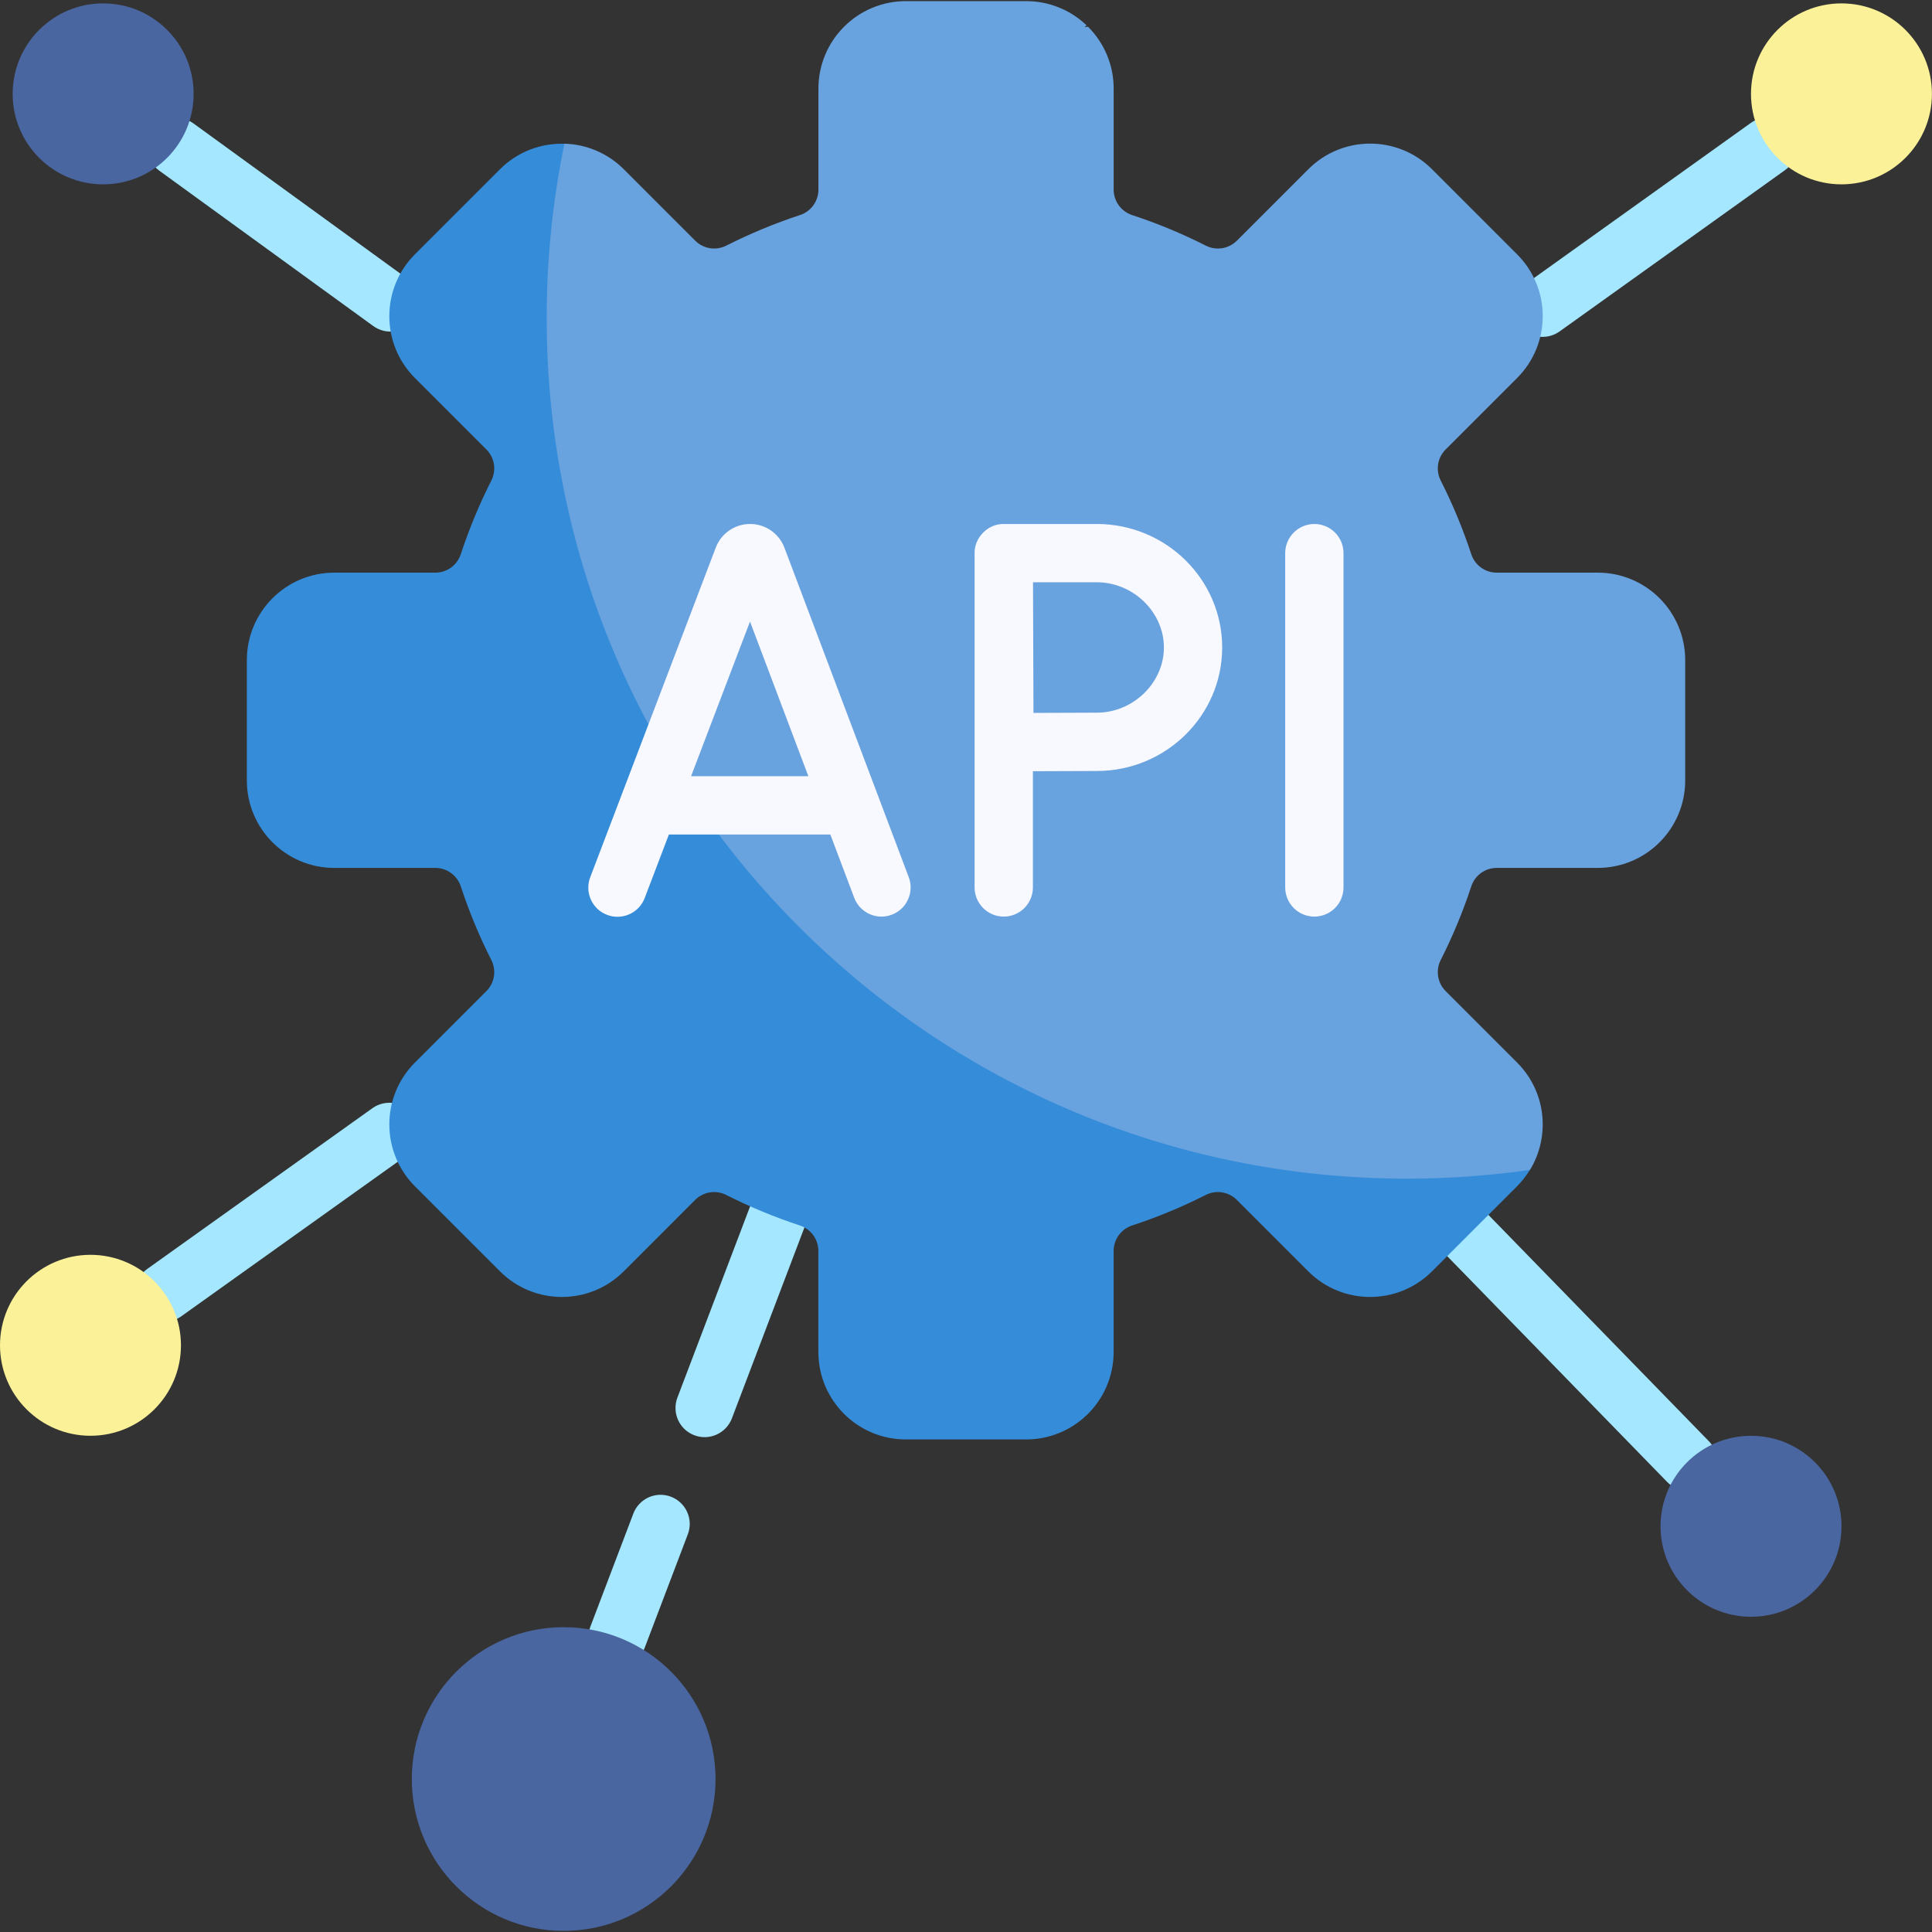
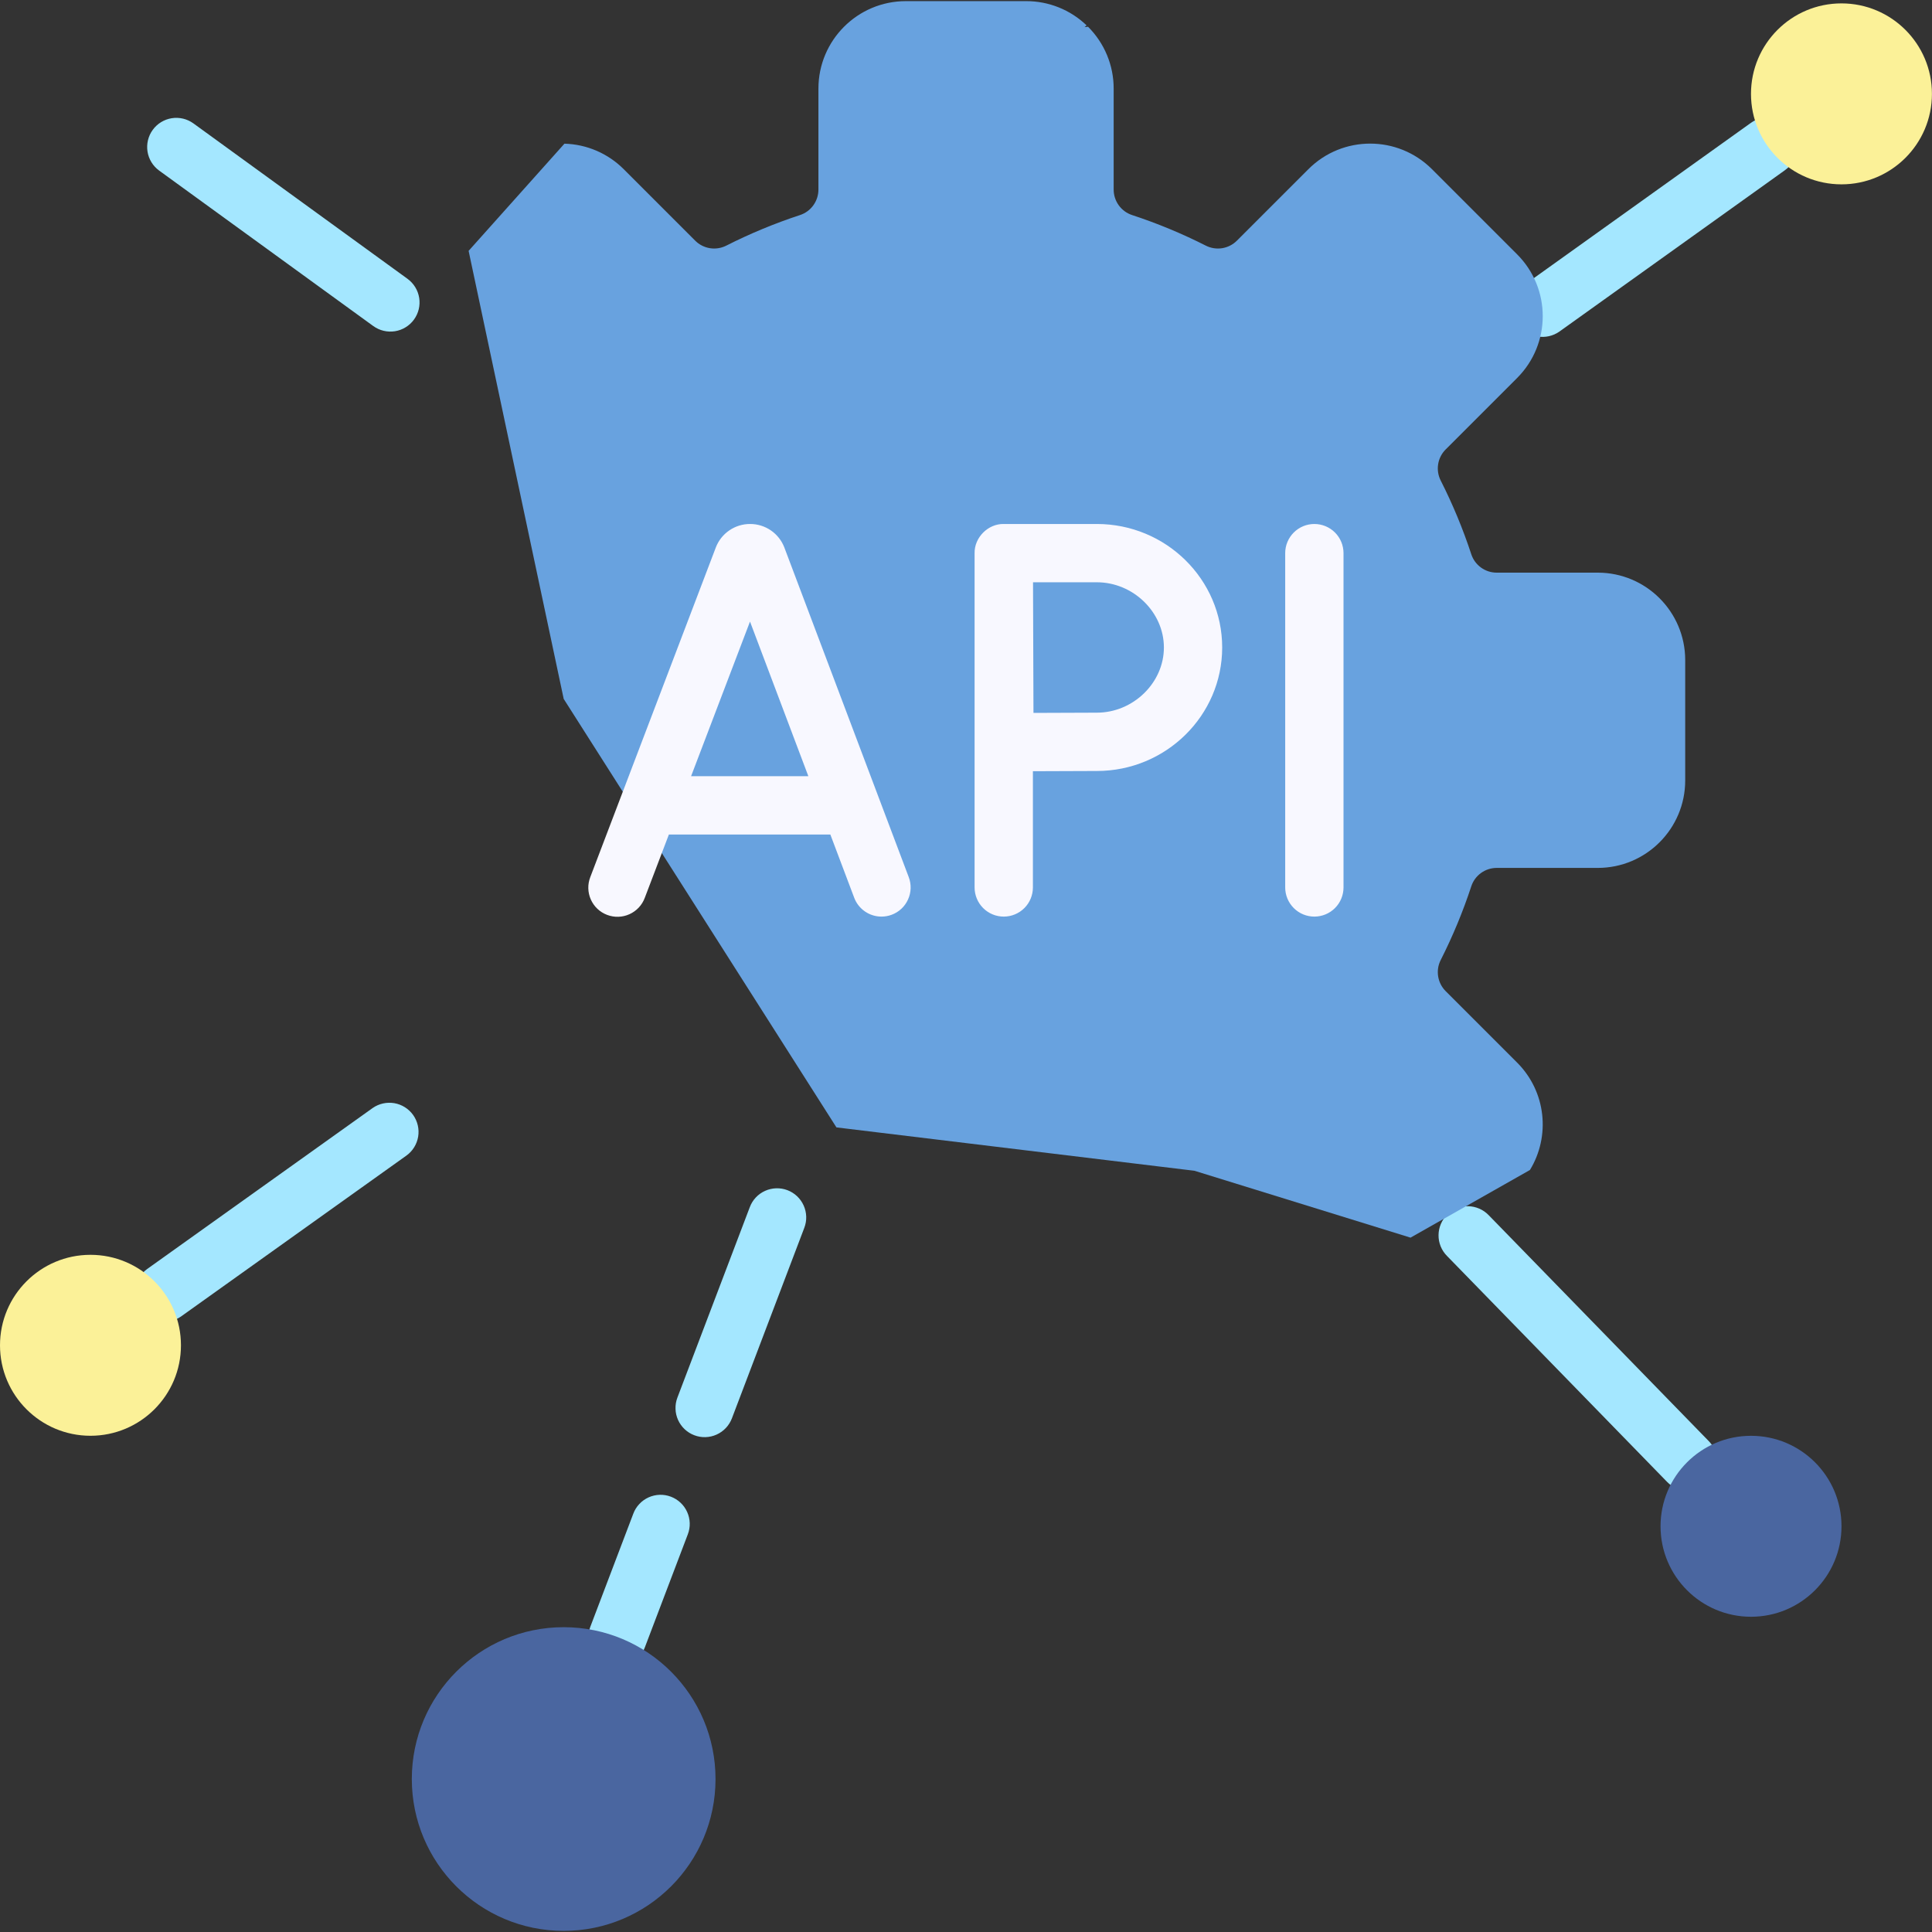
<svg xmlns="http://www.w3.org/2000/svg" width="65" height="65" viewBox="0 0 65 65" fill="none">
  <rect x="0" y="0" width="65" height="65" fill="#333333" stroke="none" />
  <g clip-path="url(#clip0_737_38641)">
    <path d="M22.573 50.355C22.452 50.309 22.324 50.287 22.195 50.291C22.067 50.295 21.94 50.324 21.822 50.377C21.705 50.43 21.599 50.505 21.511 50.599C21.422 50.693 21.353 50.803 21.308 50.923L19.862 54.728C19.815 54.848 19.793 54.977 19.796 55.106C19.8 55.235 19.828 55.362 19.881 55.48C19.934 55.598 20.009 55.705 20.103 55.794C20.197 55.882 20.308 55.952 20.428 55.998C20.549 56.044 20.678 56.065 20.807 56.061C20.936 56.057 21.063 56.028 21.181 55.974C21.299 55.921 21.405 55.845 21.493 55.751C21.581 55.656 21.65 55.546 21.695 55.425L23.141 51.62C23.187 51.5 23.209 51.371 23.205 51.243C23.201 51.114 23.172 50.987 23.119 50.87C23.066 50.752 22.991 50.646 22.897 50.558C22.803 50.47 22.693 50.401 22.573 50.355ZM26.492 40.042C26.249 39.95 25.979 39.958 25.741 40.065C25.504 40.171 25.319 40.368 25.227 40.611L22.79 47.022C22.744 47.142 22.723 47.27 22.727 47.399C22.73 47.528 22.76 47.655 22.812 47.772C22.865 47.89 22.941 47.996 23.034 48.084C23.128 48.172 23.238 48.242 23.359 48.287C23.479 48.333 23.607 48.355 23.736 48.351C23.865 48.347 23.992 48.318 24.109 48.265C24.227 48.212 24.332 48.137 24.421 48.043C24.509 47.949 24.578 47.839 24.624 47.719L27.06 41.308C27.106 41.187 27.128 41.059 27.124 40.93C27.12 40.801 27.091 40.675 27.038 40.557C26.985 40.44 26.91 40.334 26.816 40.245C26.723 40.157 26.612 40.088 26.492 40.042ZM12.538 37.278L4.95 42.695C4.741 42.848 4.601 43.076 4.559 43.331C4.518 43.587 4.579 43.848 4.729 44.058C4.88 44.269 5.107 44.411 5.362 44.455C5.616 44.499 5.878 44.44 6.09 44.292L13.678 38.875C13.887 38.723 14.027 38.494 14.069 38.239C14.11 37.984 14.049 37.723 13.899 37.512C13.749 37.302 13.521 37.159 13.267 37.115C13.012 37.072 12.75 37.13 12.538 37.278ZM13.711 9.381L6.508 4.152C6.404 4.077 6.286 4.022 6.161 3.992C6.035 3.962 5.905 3.957 5.778 3.977C5.521 4.018 5.291 4.159 5.138 4.37C5.062 4.474 5.008 4.592 4.978 4.718C4.948 4.843 4.943 4.973 4.963 5.1C5.004 5.357 5.145 5.587 5.356 5.74L12.558 10.969C12.662 11.044 12.78 11.099 12.906 11.129C13.031 11.159 13.161 11.164 13.288 11.144C13.415 11.124 13.537 11.079 13.647 11.011C13.757 10.944 13.852 10.856 13.928 10.751C14.081 10.541 14.144 10.278 14.103 10.021C14.062 9.764 13.921 9.534 13.711 9.381ZM60.278 4.359C60.203 4.254 60.108 4.165 59.999 4.097C59.89 4.028 59.768 3.983 59.641 3.961C59.514 3.94 59.384 3.945 59.258 3.974C59.133 4.003 59.014 4.057 58.91 4.132L51.316 9.564C51.109 9.717 50.971 9.946 50.931 10.2C50.89 10.455 50.952 10.714 51.102 10.924C51.252 11.133 51.478 11.275 51.731 11.32C51.985 11.364 52.246 11.306 52.458 11.16L60.051 5.727C60.156 5.652 60.245 5.557 60.313 5.448C60.381 5.339 60.427 5.217 60.448 5.09C60.469 4.963 60.465 4.833 60.436 4.707C60.407 4.582 60.353 4.463 60.278 4.359ZM50.085 40.883C49.996 40.79 49.888 40.715 49.77 40.664C49.651 40.612 49.524 40.584 49.394 40.582C49.265 40.58 49.137 40.604 49.016 40.651C48.896 40.699 48.787 40.77 48.694 40.861C48.602 40.951 48.528 41.058 48.477 41.177C48.426 41.296 48.399 41.424 48.398 41.553C48.396 41.682 48.421 41.811 48.469 41.931C48.517 42.05 48.589 42.16 48.68 42.252L56.085 49.854C56.176 49.948 56.285 50.023 56.406 50.074C56.527 50.125 56.657 50.151 56.788 50.151C56.98 50.151 57.169 50.094 57.33 49.987C57.49 49.88 57.616 49.729 57.691 49.551C57.766 49.373 57.787 49.177 57.751 48.988C57.715 48.798 57.625 48.623 57.49 48.485L50.085 40.883Z" fill="#A4E7FF" />
    <path d="M3.044 48.305C4.725 48.305 6.088 46.943 6.088 45.261C6.088 43.58 4.725 42.217 3.044 42.217C1.363 42.217 0 43.58 0 45.261C0 46.943 1.363 48.305 3.044 48.305Z" fill="#FBF198" />
    <path d="M58.911 54.394C60.593 54.394 61.955 53.031 61.955 51.35C61.955 49.669 60.593 48.306 58.911 48.306C57.23 48.306 55.867 49.669 55.867 51.35C55.867 53.031 57.23 54.394 58.911 54.394Z" fill="#4A66A0" />
-     <path d="M3.47 6.202C5.151 6.202 6.514 4.84 6.514 3.158C6.514 1.477 5.151 0.114 3.47 0.114C1.789 0.114 0.426 1.477 0.426 3.158C0.426 4.84 1.789 6.202 3.47 6.202Z" fill="#4A66A0" />
    <path d="M61.954 6.202C63.635 6.202 64.998 4.84 64.998 3.158C64.998 1.477 63.635 0.114 61.954 0.114C60.273 0.114 58.91 1.477 58.91 3.158C58.91 4.84 60.273 6.202 61.954 6.202Z" fill="#FBF198" />
    <path d="M18.964 64.962C21.785 64.962 24.073 62.675 24.073 59.853C24.073 57.032 21.785 54.745 18.964 54.745C16.143 54.745 13.855 57.032 13.855 59.853C13.855 62.675 16.143 64.962 18.964 64.962Z" fill="#4A66A0" />
    <path d="M51.473 39.363C52.166 38.229 52.022 36.729 51.041 35.749L48.638 33.346C48.504 33.212 48.415 33.038 48.385 32.851C48.355 32.663 48.384 32.471 48.47 32.301C48.875 31.501 49.22 30.671 49.5 29.818C49.559 29.638 49.674 29.481 49.828 29.37C49.982 29.259 50.167 29.2 50.357 29.2H53.754C55.379 29.2 56.697 27.882 56.697 26.257V22.209C56.697 20.584 55.379 19.266 53.754 19.266H50.357C50.167 19.267 49.982 19.207 49.828 19.096C49.674 18.985 49.559 18.828 49.5 18.648C49.22 17.795 48.875 16.965 48.47 16.165C48.384 15.995 48.355 15.803 48.385 15.616C48.415 15.428 48.504 15.255 48.638 15.121L51.041 12.718C52.191 11.569 52.191 9.705 51.041 8.556L48.179 5.694C47.03 4.544 45.166 4.544 44.017 5.694L41.614 8.097C41.48 8.231 41.307 8.32 41.119 8.35C40.932 8.38 40.739 8.35 40.57 8.265C39.769 7.859 38.939 7.515 38.087 7.235C37.907 7.176 37.75 7.061 37.639 6.907C37.528 6.753 37.468 6.568 37.468 6.378V2.981C37.469 2.595 37.393 2.212 37.245 1.855C37.097 1.498 36.88 1.173 36.606 0.9L36.49 0.912C36.513 0.893 36.535 0.872 36.557 0.853C36.01 0.329 35.282 0.037 34.525 0.038H30.478C28.852 0.038 27.535 1.356 27.535 2.981V6.378C27.535 6.568 27.475 6.753 27.364 6.907C27.253 7.061 27.097 7.176 26.916 7.235C26.064 7.515 25.234 7.859 24.433 8.265C24.264 8.35 24.071 8.38 23.884 8.35C23.696 8.32 23.523 8.231 23.389 8.097L20.986 5.694C20.456 5.162 19.741 4.854 18.99 4.834L15.766 8.44L18.965 23.514L28.141 37.93L40.185 39.389L47.456 41.639L51.473 39.363Z" fill="#68A2DF" />
-     <path d="M47.345 39.655C31.355 39.655 18.393 26.692 18.393 10.702C18.392 8.732 18.591 6.766 18.988 4.836C18.207 4.813 17.419 5.097 16.822 5.694L13.96 8.556C12.811 9.705 12.811 11.569 13.96 12.718L16.363 15.121C16.498 15.255 16.586 15.428 16.617 15.616C16.647 15.803 16.617 15.995 16.532 16.165C16.126 16.965 15.782 17.796 15.502 18.648C15.442 18.828 15.327 18.985 15.173 19.096C15.019 19.207 14.834 19.267 14.645 19.266H11.248C9.622 19.266 8.305 20.584 8.305 22.209V26.257C8.305 27.883 9.622 29.2 11.248 29.2H14.645C14.834 29.2 15.019 29.259 15.173 29.37C15.327 29.482 15.442 29.638 15.502 29.818C15.782 30.671 16.126 31.501 16.532 32.301C16.617 32.471 16.647 32.663 16.617 32.851C16.586 33.038 16.498 33.212 16.363 33.346L13.96 35.749C12.811 36.898 12.811 38.761 13.96 39.911L16.822 42.773C17.972 43.922 19.835 43.922 20.985 42.773L23.387 40.37C23.521 40.236 23.695 40.147 23.882 40.117C24.07 40.086 24.262 40.116 24.431 40.202C25.232 40.607 26.062 40.951 26.915 41.231C27.095 41.291 27.252 41.406 27.363 41.56C27.474 41.714 27.533 41.899 27.533 42.089V45.485C27.533 47.111 28.851 48.428 30.476 48.428H34.524C35.281 48.429 36.008 48.138 36.555 47.614L36.556 47.614C36.844 47.34 37.074 47.009 37.23 46.643C37.387 46.277 37.467 45.883 37.467 45.485V42.089C37.467 41.899 37.526 41.714 37.637 41.56C37.748 41.406 37.905 41.291 38.085 41.231C38.938 40.951 39.768 40.607 40.568 40.202C40.738 40.116 40.93 40.086 41.118 40.117C41.305 40.147 41.478 40.236 41.612 40.37L44.015 42.773C45.164 43.922 47.028 43.922 48.178 42.773L51.039 39.911C51.204 39.745 51.348 39.561 51.469 39.361C50.103 39.556 48.725 39.654 47.345 39.655Z" fill="#358CD9" />
    <path d="M26.389 18.421C26.3 18.188 26.142 17.987 25.936 17.845C25.73 17.704 25.486 17.628 25.236 17.629H25.235C24.985 17.628 24.742 17.704 24.536 17.845C24.33 17.986 24.172 18.186 24.083 18.419L19.86 29.508C19.813 29.629 19.79 29.758 19.793 29.887C19.796 30.016 19.825 30.144 19.877 30.262C19.93 30.38 20.005 30.487 20.099 30.576C20.193 30.665 20.304 30.734 20.425 30.78C20.546 30.826 20.674 30.848 20.804 30.844C20.933 30.84 21.06 30.811 21.178 30.757C21.296 30.704 21.402 30.628 21.491 30.533C21.579 30.439 21.648 30.328 21.693 30.206L22.504 28.076H27.936L28.739 30.204C28.809 30.39 28.935 30.551 29.099 30.664C29.263 30.778 29.457 30.838 29.657 30.838C29.772 30.838 29.889 30.818 30.003 30.775C30.123 30.73 30.234 30.661 30.328 30.573C30.422 30.485 30.497 30.379 30.55 30.261C30.603 30.144 30.633 30.017 30.637 29.889C30.641 29.76 30.62 29.631 30.574 29.511L26.389 18.421ZM23.251 26.114L25.233 20.912L27.196 26.114H23.251ZM44.22 17.629C43.96 17.629 43.711 17.732 43.527 17.916C43.343 18.1 43.239 18.349 43.239 18.609V29.857C43.239 30.117 43.343 30.367 43.527 30.551C43.711 30.735 43.96 30.838 44.22 30.838C44.48 30.838 44.73 30.735 44.914 30.551C45.098 30.367 45.201 30.117 45.201 29.857V18.609C45.201 18.349 45.098 18.1 44.914 17.916C44.73 17.732 44.48 17.629 44.22 17.629ZM36.902 17.629H33.77C33.243 17.618 32.78 18.083 32.789 18.609V29.857C32.789 30.117 32.893 30.367 33.077 30.551C33.261 30.735 33.51 30.838 33.77 30.838C34.03 30.838 34.28 30.735 34.464 30.551C34.648 30.367 34.751 30.117 34.751 29.857V25.947C35.469 25.943 36.411 25.939 36.902 25.939C39.227 25.939 41.119 24.075 41.119 21.784C41.119 19.492 39.228 17.629 36.902 17.629ZM36.902 23.977C36.414 23.977 35.486 23.981 34.77 23.985L34.755 19.59H36.902C38.125 19.59 39.158 20.595 39.158 21.784C39.158 22.973 38.125 23.977 36.902 23.977Z" fill="#F8F8FF" />
  </g>
  <defs>
    <clipPath id="clip0_737_38641">
      <rect width="65" height="65" fill="white" />
    </clipPath>
  </defs>
</svg>